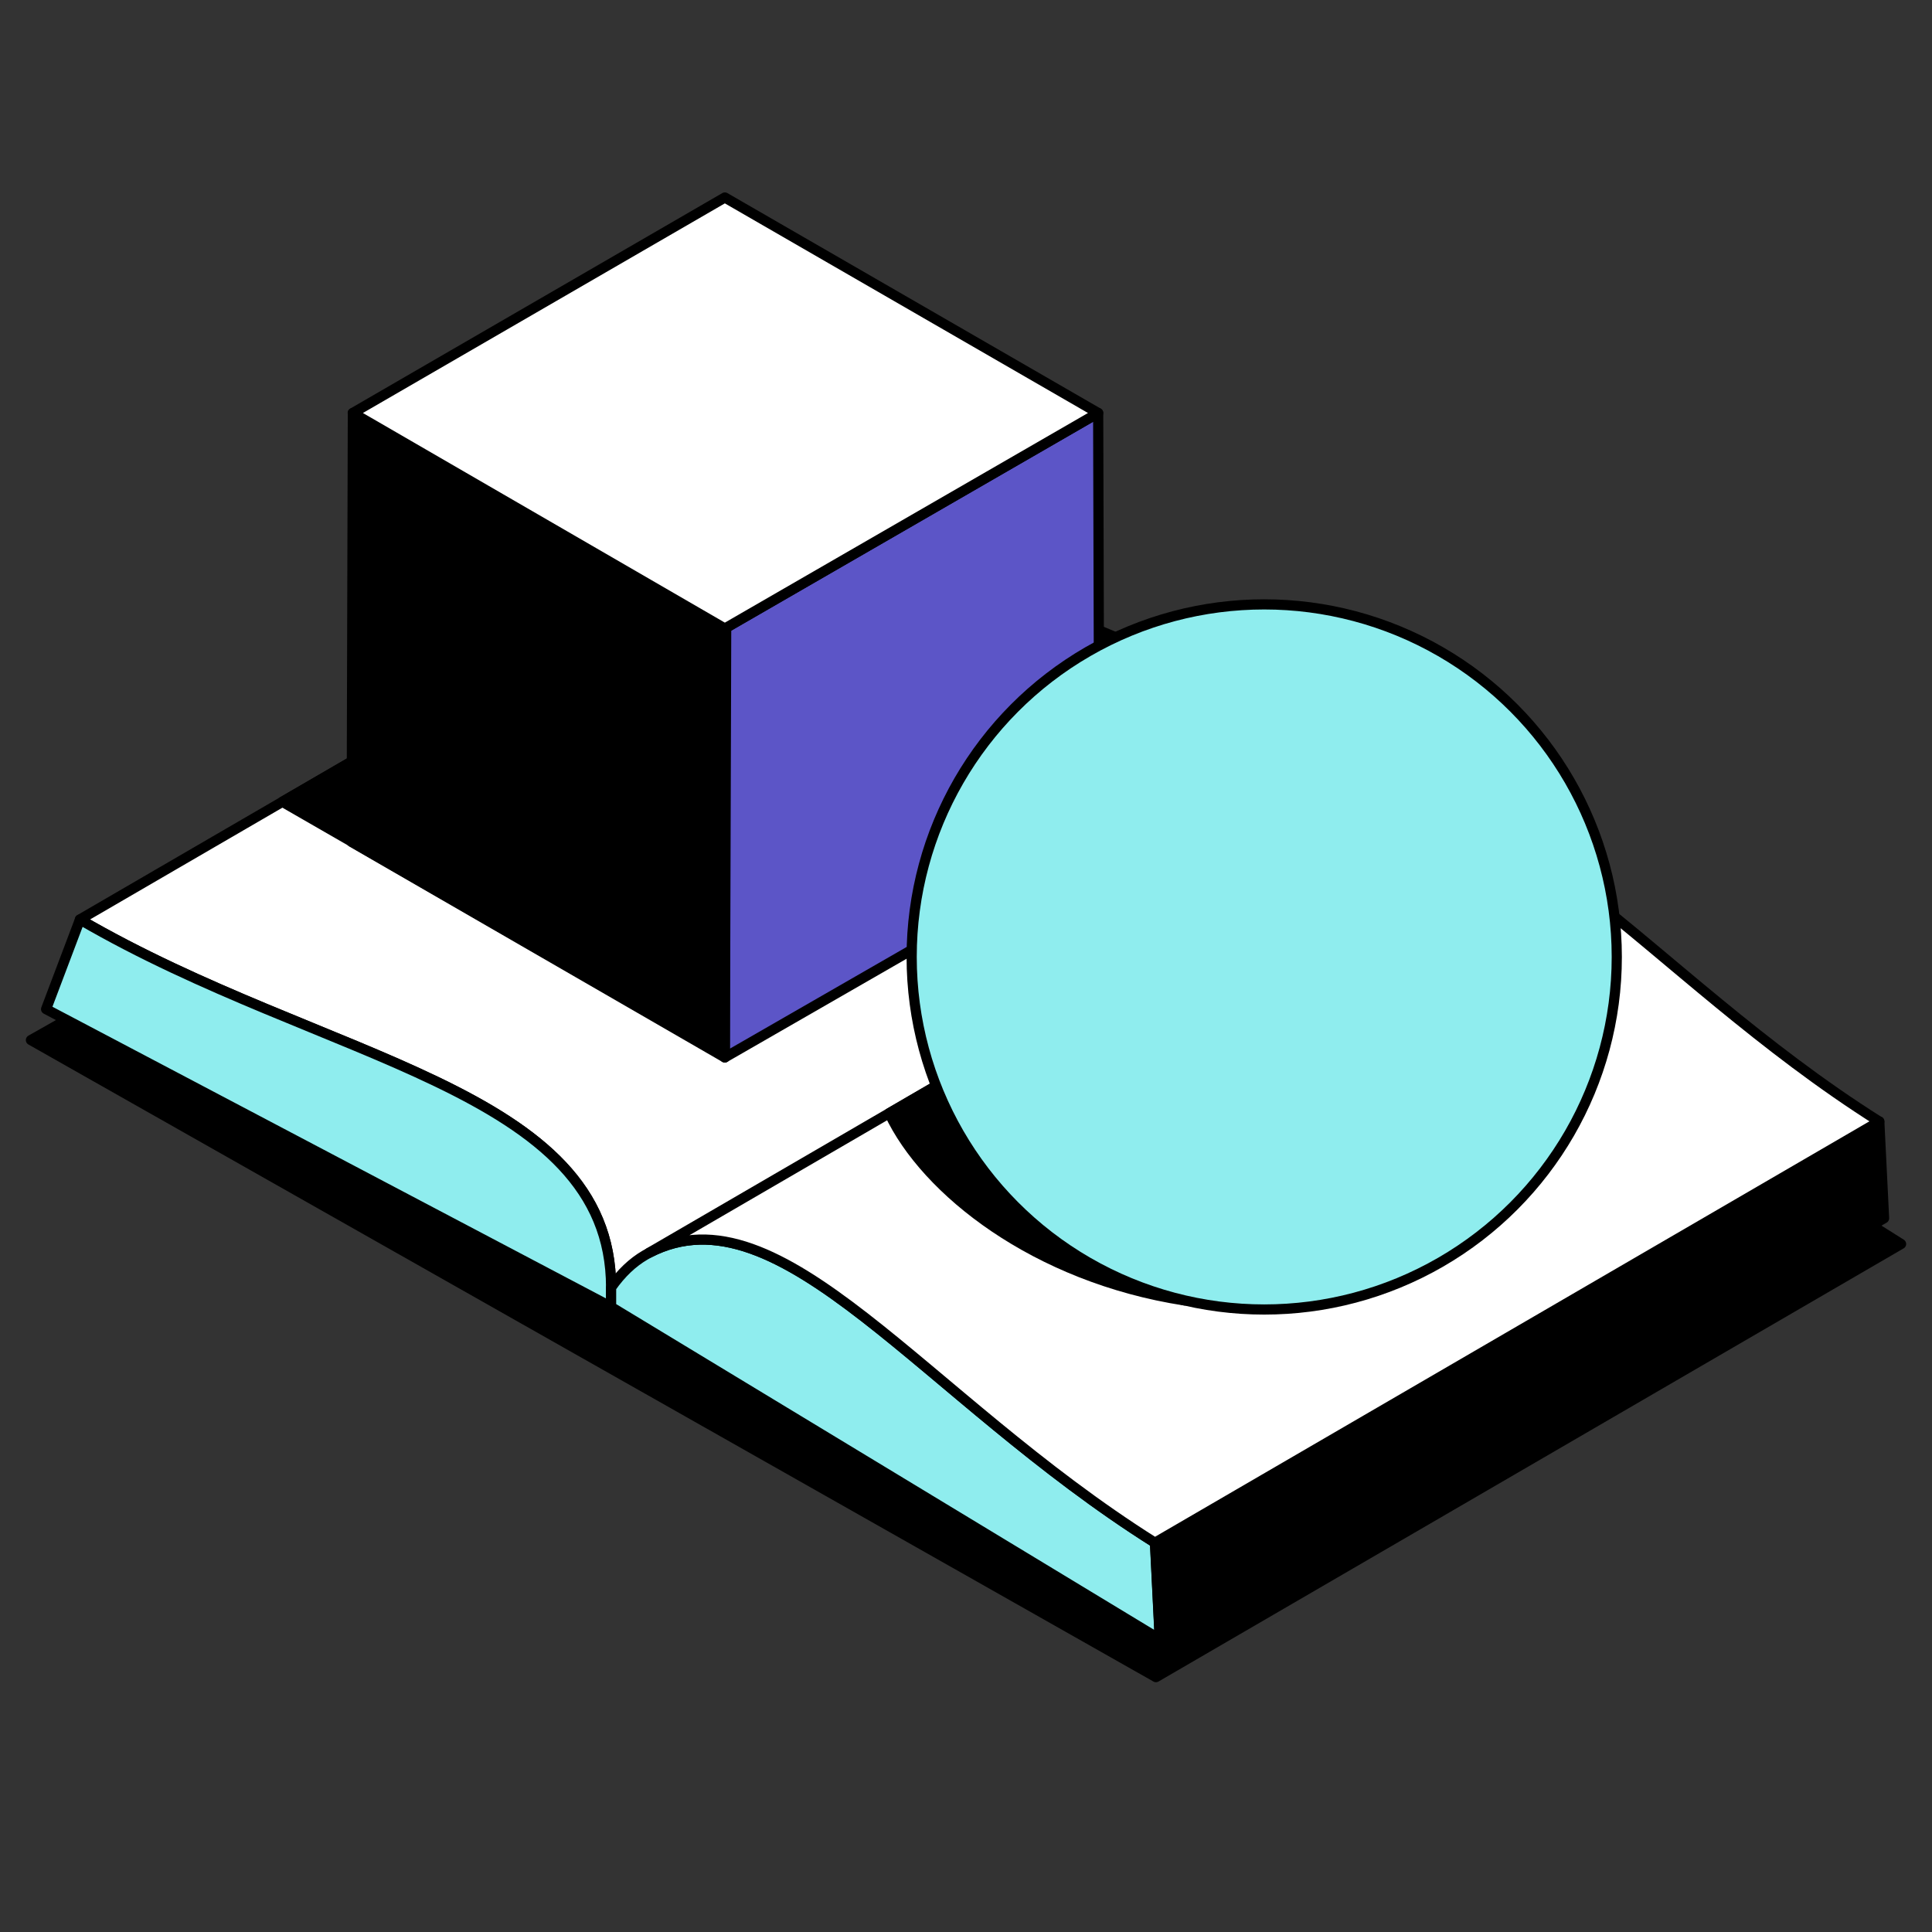
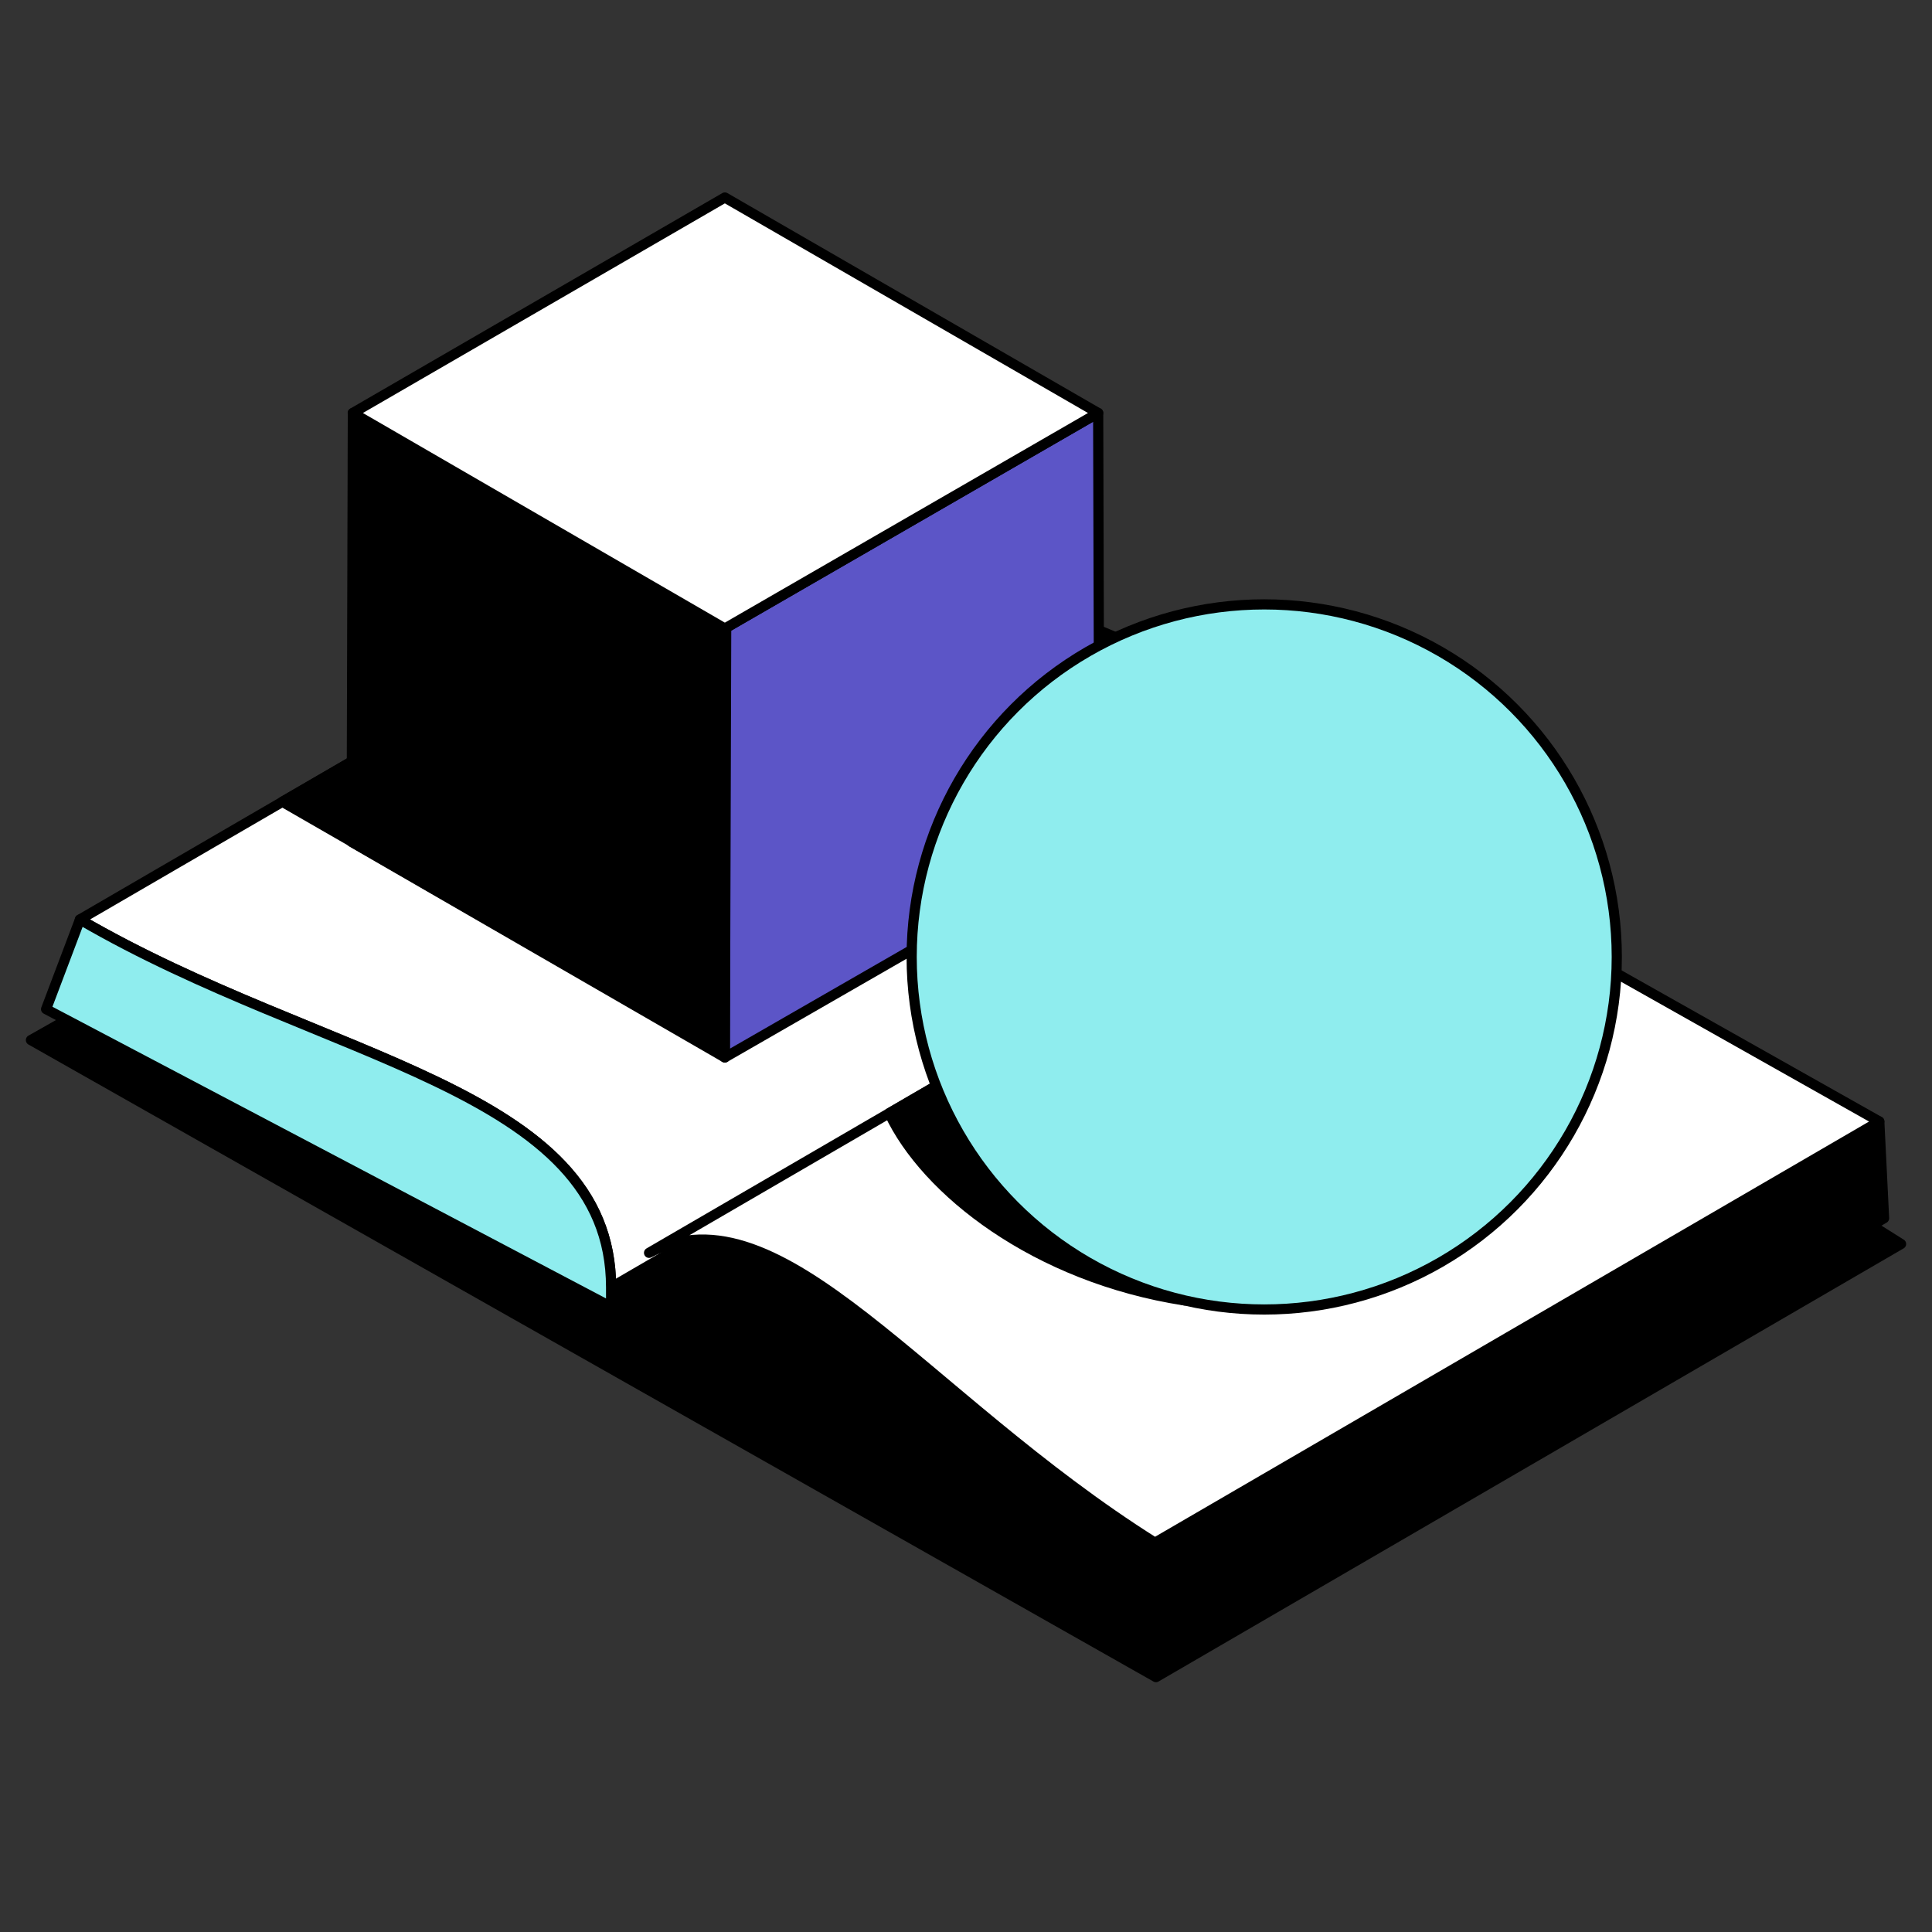
<svg xmlns="http://www.w3.org/2000/svg" id="Layer_1" viewBox="0 0 189.88 189.88">
  <rect x="0" y="0" width="189.88" height="189.88" fill="#333333" stroke="none" />
  <defs>
    <style> .cls-1 { fill: #5c55c7; } .cls-1, .cls-2, .cls-3, .cls-4 { stroke: #000; stroke-linecap: round; stroke-linejoin: round; } .cls-2 { fill: #fff; } .cls-4 { fill: #8fedee; } </style>
  </defs>
  <g>
    <g>
      <polygon class="cls-3" points="83.01 56.94 3.04 102.22 113.61 164.83 186.84 122.26 83.01 56.94" />
      <path class="cls-2" d="M79.05,48.99c23.94,13.95,52.2,15.68,52.2,36.16l-71.2,41.38c0-19.62-28.26-22.21-52.2-36.16l71.2-41.38Z" />
      <path class="cls-4" d="M60.06,126.53c0-19.62-28.26-22.21-52.2-36.16l-3.33,8.81,55.53,29.26v-1.91Z" />
-       <path class="cls-4" d="M113.98,161.1l-53.92-32.65v-1.91c.99-1.41,2.1-2.46,3.33-3.18l.41-.23c12.99-6.74,26.92,14.14,49.72,28.49l.47,9.48Z" />
      <polygon class="cls-3" points="185.17 119.73 184.7 110.22 113.51 151.62 113.98 161.1 185.17 119.73" />
-       <path class="cls-2" d="M184.7,110.22l-71.19,41.4c-22.8-14.34-36.73-35.23-49.72-28.49l70.68-41.1.11-.06c12.84-7.55,27.09,13.75,50.12,28.26Z" />
+       <path class="cls-2" d="M184.7,110.22l-71.19,41.4c-22.8-14.34-36.73-35.23-49.72-28.49l70.68-41.1.11-.06Z" />
    </g>
    <g>
      <path class="cls-1" d="M107.93,40.59l.12,42.16-36.82,21.18v-42.16s36.69-21.18,36.69-21.18Z" />
      <polygon class="cls-3" points="66.56 101.14 27.75 78.8 34.68 74.78 68.04 84.91 66.56 101.14" />
      <path class="cls-3" d="M34.68,40.59l-.12,42.16,36.68,21.18.13-42.16-36.69-21.18Z" />
      <path class="cls-2" d="M107.93,40.59l-36.69,21.18-36.57-21.18,36.57-21.18,36.69,21.18Z" />
    </g>
  </g>
  <path class="cls-3" d="M116.42,127.81c-14.63-2.26-25.46-10.77-29.02-18.41l20.07-11.67,8.95,30.08Z" />
  <circle class="cls-4" cx="124.25" cy="94.05" r="34.65" />
</svg>